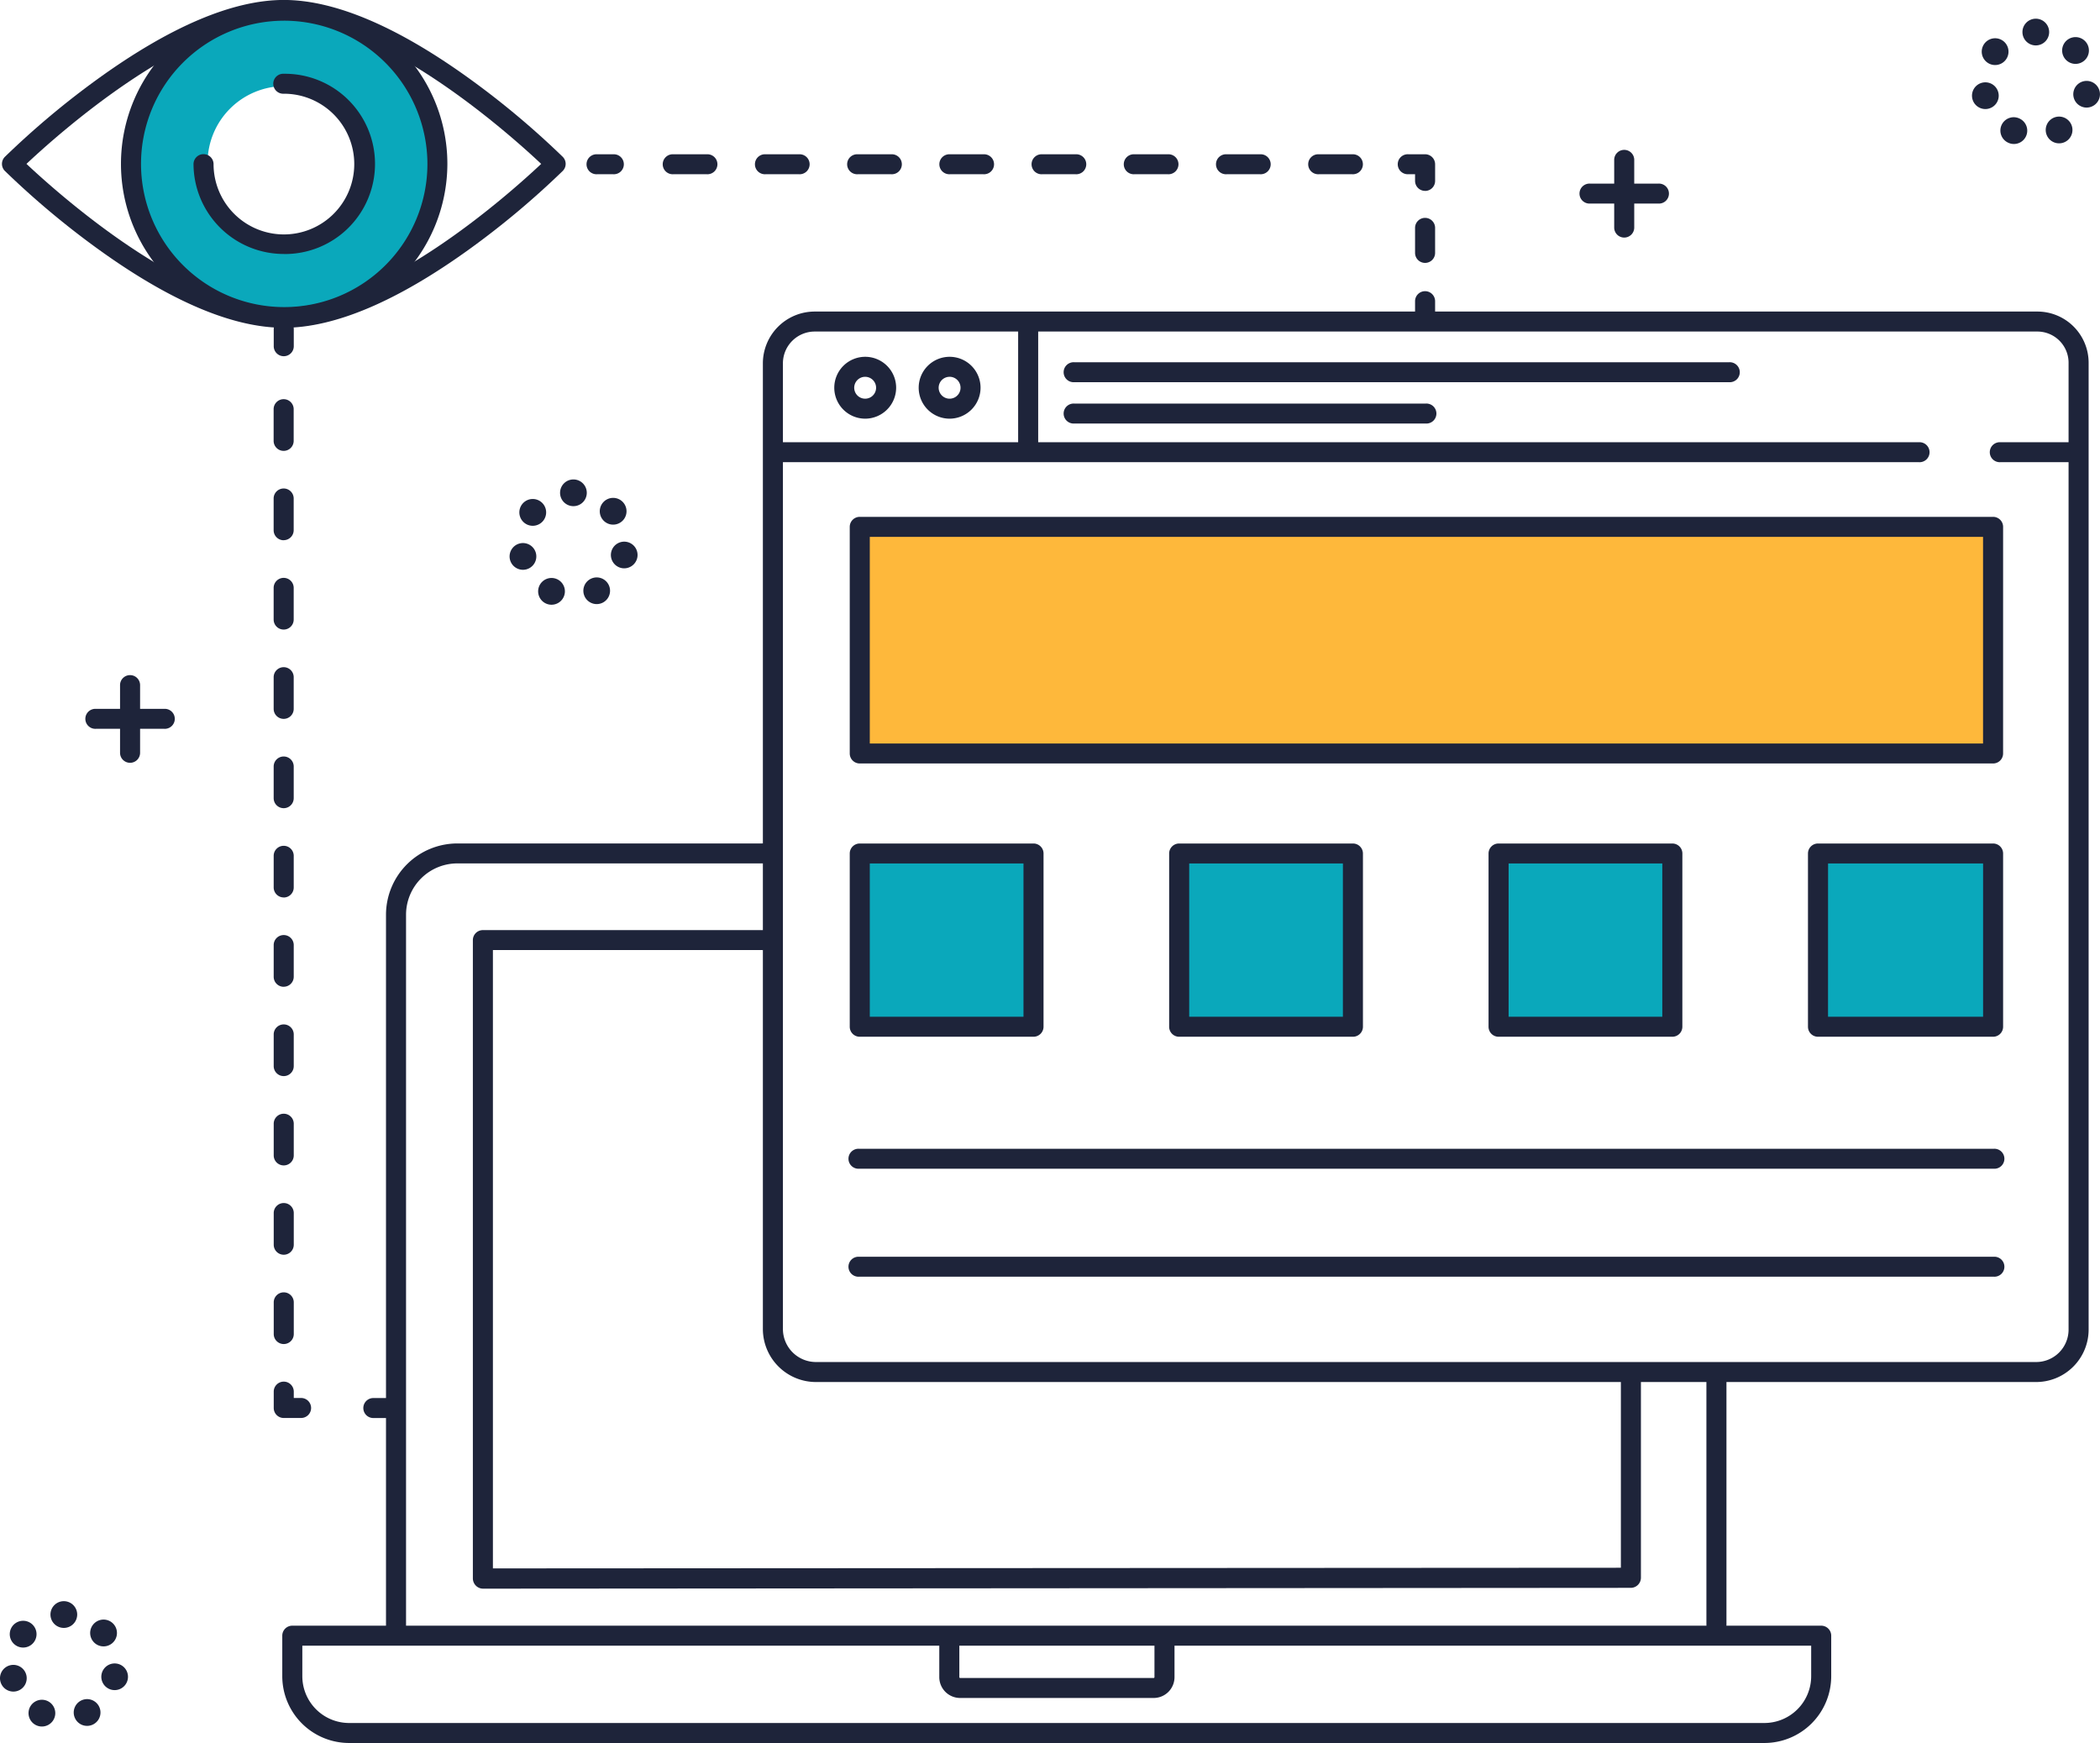
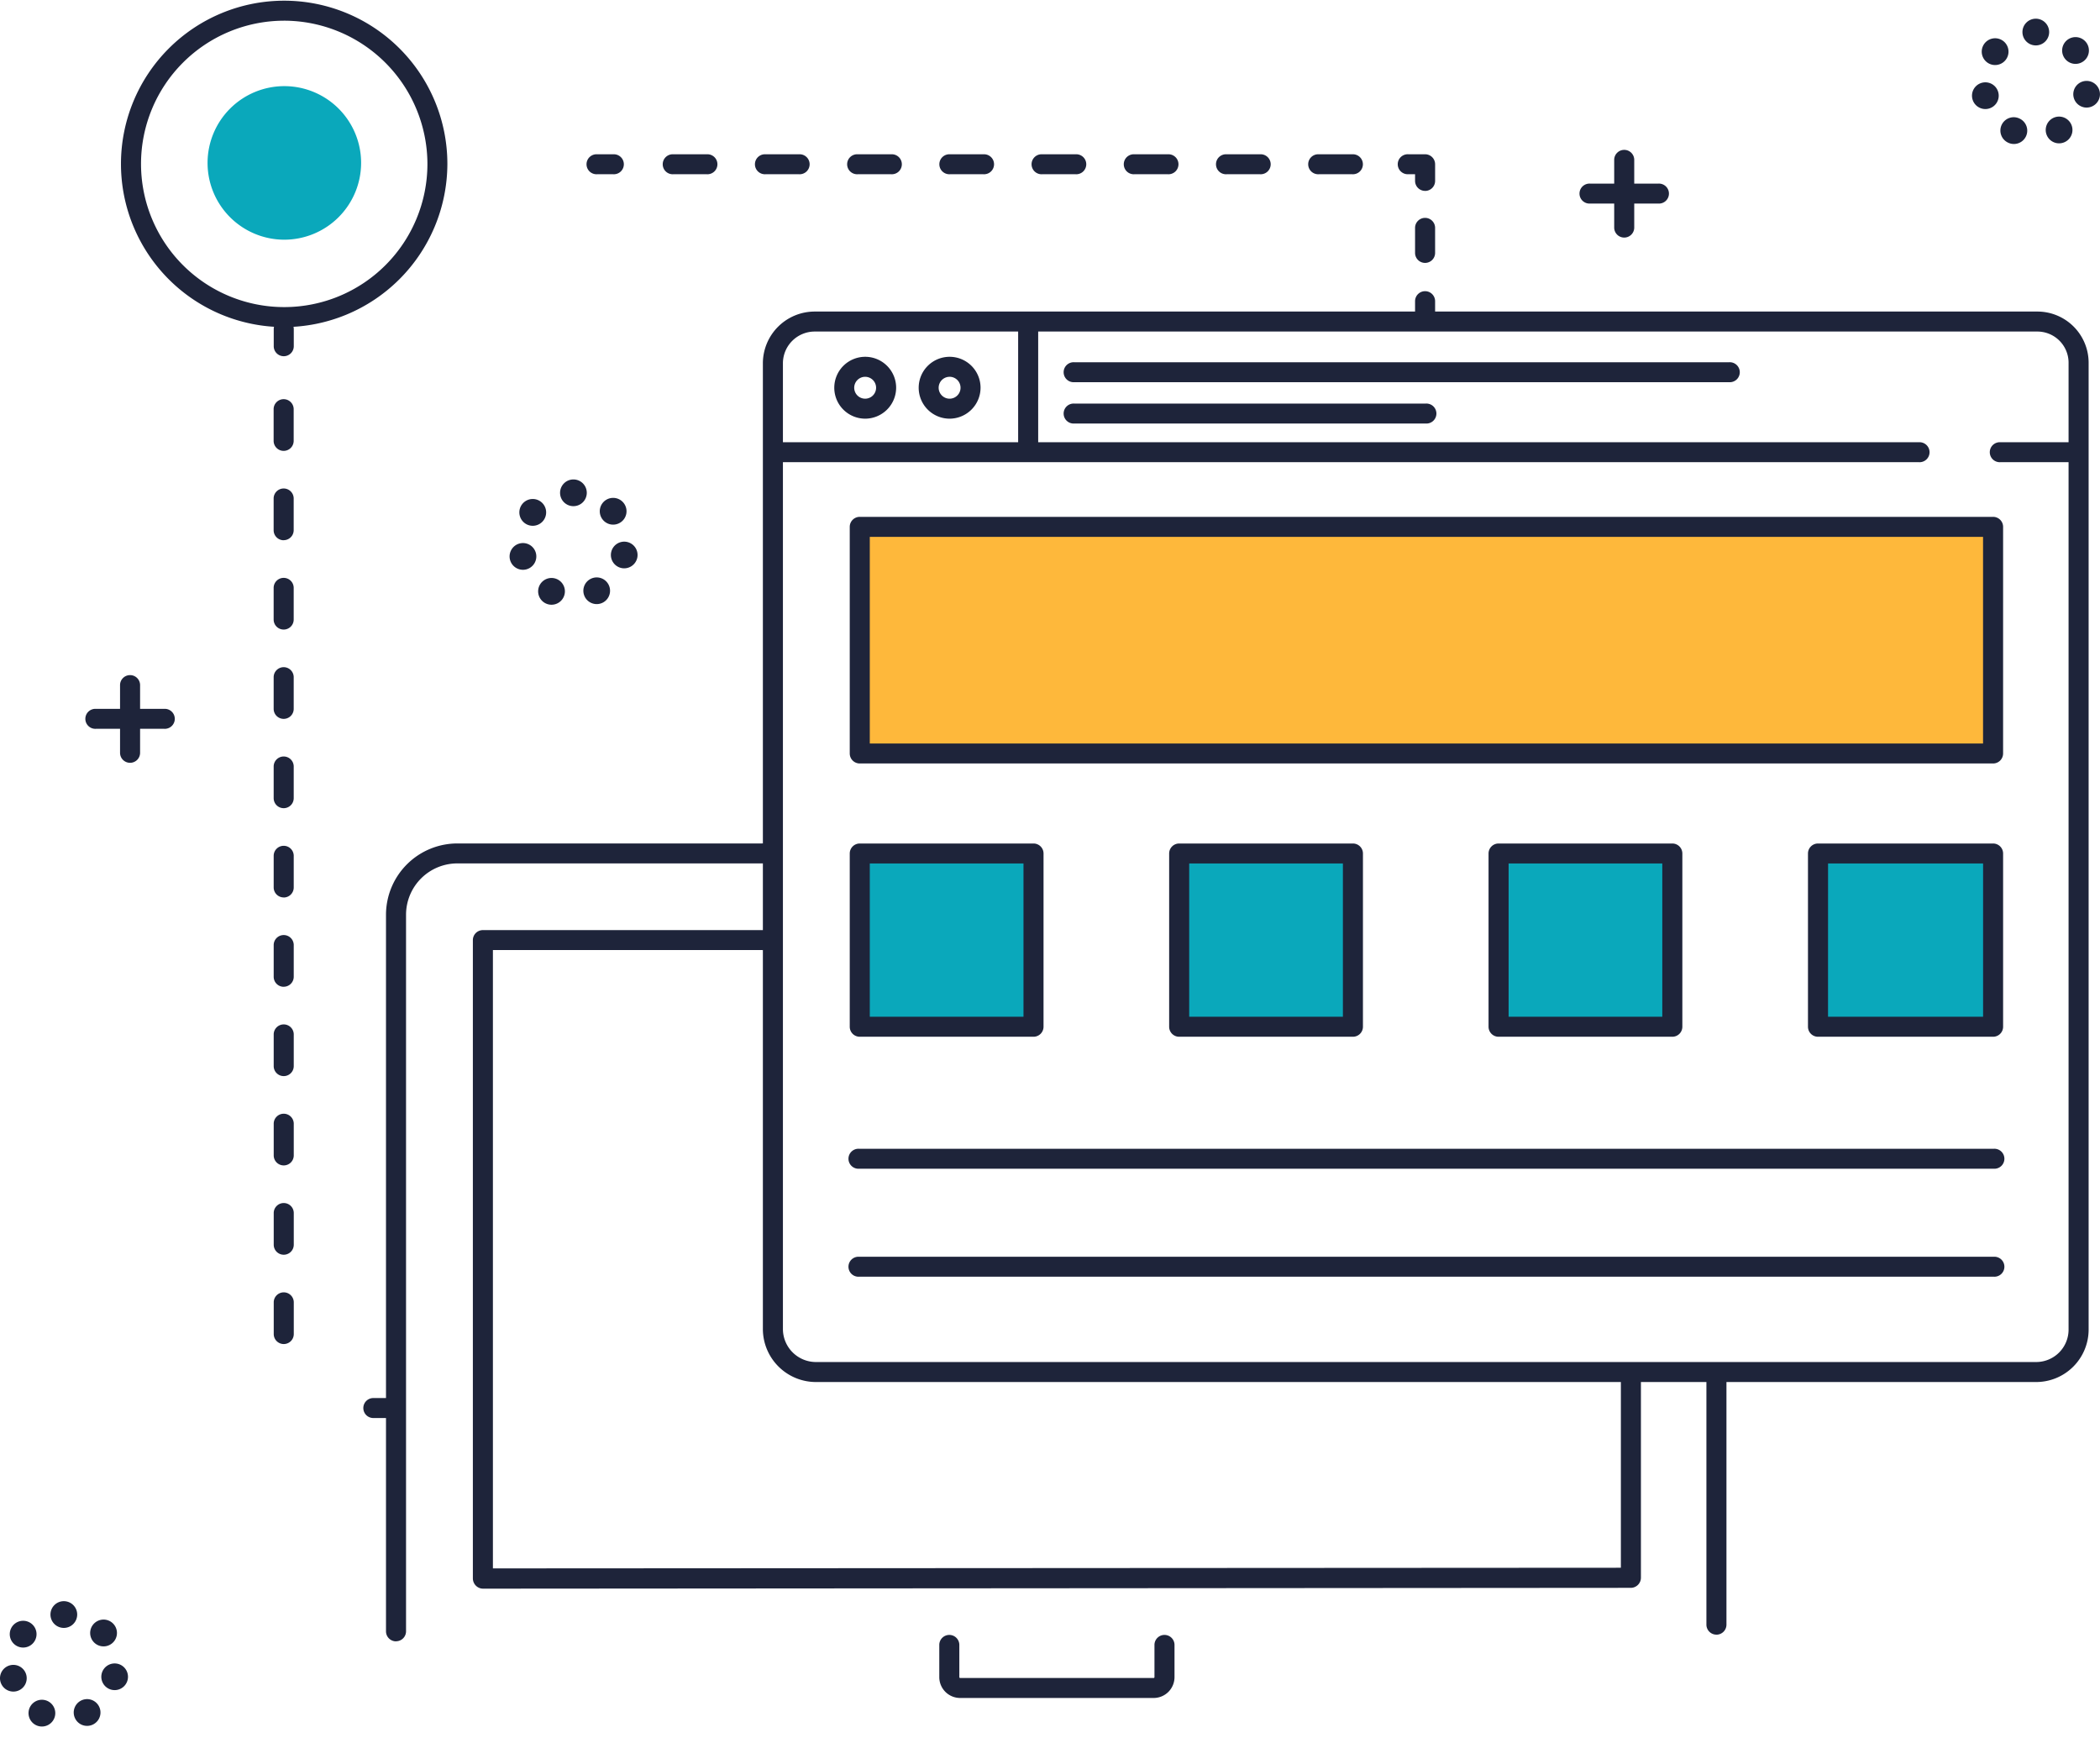
<svg xmlns="http://www.w3.org/2000/svg" width="200" height="166" viewBox="0 0 200 166">
  <defs>
    <clipPath id="a">
      <path data-name="Rectangle 27172" fill="none" d="M0 0h200v166H0z" />
    </clipPath>
  </defs>
  <g data-name="Group 22038">
    <g data-name="Group 22037">
      <path data-name="Rectangle 27167" fill="#0aa8bb" d="M81.819 81.345h16.547V97.85H81.819z" />
      <path data-name="Rectangle 27168" fill="#0aa8bb" d="M112.239 81.345h16.547V97.85h-16.547z" />
      <path data-name="Rectangle 27169" fill="#0aa8bb" d="M142.659 81.345h16.547V97.85h-16.547z" />
      <path data-name="Rectangle 27170" fill="#0aa8bb" d="M173.08 81.345h16.674V97.85H173.08z" />
      <g data-name="Group 22036">
        <g data-name="Group 22035" clip-path="url(#a)">
-           <path data-name="Path 26416" d="M27.029 1.018a14.591 14.591 0 1 0 14.627 14.591A14.609 14.609 0 0 0 27.029 1.018m.033 21.81a7.312 7.312 0 1 1 7.33-7.312 7.321 7.321 0 0 1-7.33 7.312" fill="#0aa8bb" />
+           <path data-name="Path 26416" d="M27.029 1.018A14.609 14.609 0 0 0 27.029 1.018m.033 21.81a7.312 7.312 0 1 1 7.33-7.312 7.321 7.321 0 0 1-7.33 7.312" fill="#0aa8bb" />
          <path data-name="Rectangle 27171" fill="#feb83b" d="M81.819 50.239h107.934v21.583H81.819z" />
-           <path data-name="Path 26417" d="M168.032 165.999H33.253a6.369 6.369 0 0 1-6.37-6.354v-3.866a.953.953 0 0 1 .955-.952h145.609a.953.953 0 0 1 .955.952v3.866a6.369 6.369 0 0 1-6.37 6.354m-139.239-9.268v2.914a4.46 4.46 0 0 0 4.461 4.45h134.778a4.46 4.46 0 0 0 4.461-4.45v-2.914Z" fill="#1e243a" />
          <path data-name="Path 26418" d="M109.872 161.712h-18.43a1.986 1.986 0 0 1-1.986-1.981v-3.1a.955.955 0 0 1 1.909 0v3.1a.077.077 0 0 0 .077.077h18.43a.077.077 0 0 0 .077-.077v-3.1a.955.955 0 0 1 1.909 0v3.1a1.986 1.986 0 0 1-1.986 1.981" fill="#1e243a" />
          <path data-name="Path 26419" d="M163.47 155.68a.953.953 0 0 1-.955-.952v-23.234a.955.955 0 0 1 1.909 0v23.237a.953.953 0 0 1-.955.952" fill="#1e243a" />
          <path data-name="Path 26420" d="M37.717 156.318a.953.953 0 0 1-.955-.952V87.077a6.8 6.8 0 0 1 6.831-6.748h28.935a.952.952 0 1 1 0 1.9H43.593a4.889 4.889 0 0 0-4.922 4.844v68.286a.953.953 0 0 1-.955.952" fill="#1e243a" />
          <path data-name="Path 26421" d="M45.99 151.301a.97.97 0 0 1-.675-.293.984.984 0 0 1-.28-.687V89.534a.953.953 0 0 1 .955-.952h26.538a.952.952 0 1 1 0 1.9H46.944v58.889l107.425-.062v-17.814a.955.955 0 0 1 1.909 0v18.762a.966.966 0 0 1-.954.966l-109.334.078Z" fill="#1e243a" />
-           <path data-name="Path 26422" d="M27.03 31.217c-4.853 0-10.81-2.526-17.707-7.509a80.467 80.467 0 0 1-8.857-7.426.951.951 0 0 1 0-1.346 80.467 80.467 0 0 1 8.855-7.427c6.9-4.983 12.856-7.513 17.709-7.513s10.81 2.53 17.706 7.513a80.453 80.453 0 0 1 8.857 7.426.951.951 0 0 1 0 1.346 80.453 80.453 0 0 1-8.857 7.426c-6.9 4.983-12.854 7.509-17.707 7.509M2.521 15.608c3.023 2.843 15.183 13.7 24.512 13.7s21.488-10.856 24.509-13.699C48.521 12.766 36.358 1.904 27.03 1.904S5.539 12.765 2.521 15.608" fill="#1e243a" />
          <path data-name="Path 26423" d="M27.03 31.152a15.543 15.543 0 1 1 15.577-15.543 15.58 15.58 0 0 1-15.582 15.543m0-29.181a13.638 13.638 0 1 0 13.682 13.638A13.671 13.671 0 0 0 27.03 1.97" fill="#1e243a" />
-           <path data-name="Path 26424" d="M27.03 24.188a8.6 8.6 0 0 1-8.6-8.583.955.955 0 0 1 1.909 0 6.7 6.7 0 1 0 6.7-6.679.952.952 0 1 1 0-1.9 8.584 8.584 0 1 1 0 17.167" fill="#1e243a" />
          <path data-name="Path 26425" d="M193.907 131.622H77.727a5.057 5.057 0 0 1-5.072-5.031V34.552a4.938 4.938 0 0 1 4.983-4.88h116.353a4.881 4.881 0 0 1 4.926 4.823v92.156a5 5 0 0 1-5.011 4.971M77.638 31.576a3.03 3.03 0 0 0-3.074 2.976v92.038a3.148 3.148 0 0 0 3.162 3.127h116.181a3.087 3.087 0 0 0 3.1-3.066V34.495a2.973 2.973 0 0 0-3.017-2.919Z" fill="#1e243a" />
          <path data-name="Path 26426" d="M182.753 44.018H74.437a.952.952 0 1 1 0-1.9h108.316a.952.952 0 1 1 0 1.9" fill="#1e243a" />
          <path data-name="Path 26427" d="M97.921 43.193a.953.953 0 0 1-.955-.952V31.322a.955.955 0 0 1 1.909 0v10.919a.953.953 0 0 1-.955.952" fill="#1e243a" />
          <path data-name="Path 26428" d="M82.394 39.873a2.946 2.946 0 1 1 2.953-2.946 2.953 2.953 0 0 1-2.953 2.946m0-3.987a1.042 1.042 0 1 0 1.044 1.041 1.044 1.044 0 0 0-1.044-1.041" fill="#1e243a" />
          <path data-name="Path 26429" d="M90.433 39.873a2.946 2.946 0 1 1 2.953-2.946 2.953 2.953 0 0 1-2.953 2.946m0-3.987a1.042 1.042 0 1 0 1.047 1.039 1.044 1.044 0 0 0-1.044-1.041" fill="#1e243a" />
          <path data-name="Path 26430" d="M164.679 36.4h-62.367a.952.952 0 1 1 0-1.9h62.368a.952.952 0 1 1 0 1.9" fill="#1e243a" />
          <path data-name="Path 26431" d="M135.786 40.336h-33.474a.952.952 0 1 1 0-1.9h33.475a.952.952 0 1 1 0 1.9" fill="#1e243a" />
          <path data-name="Path 26432" d="M197.263 44.018h-6.746a.952.952 0 1 1 0-1.9h6.746a.952.952 0 1 1 0 1.9" fill="#1e243a" />
          <path data-name="Path 26433" d="M190.771 71.76a.953.953 0 0 1-.955.952H81.883a.953.953 0 0 1-.955-.952V50.176a.953.953 0 0 1 .955-.952h107.934a.953.953 0 0 1 .955.952Zm-107.934-.952h106.025v-19.68H82.837Z" fill="#1e243a" />
          <path data-name="Path 26434" d="M189.881 121.591H81.82a.952.952 0 1 1 0-1.9h108.061a.952.952 0 1 1 0 1.9" fill="#1e243a" />
          <path data-name="Path 26435" d="M99.384 97.786a.953.953 0 0 1-.955.952H81.883a.953.953 0 0 1-.955-.952v-16.5a.953.953 0 0 1 .955-.952H98.43a.953.953 0 0 1 .955.952Zm-16.547-.952h14.638v-14.6H82.837Z" fill="#1e243a" />
          <path data-name="Path 26436" d="M129.804 97.786a.953.953 0 0 1-.955.952h-16.546a.953.953 0 0 1-.955-.952v-16.5a.953.953 0 0 1 .955-.952h16.547a.953.953 0 0 1 .955.952Zm-16.547-.952h14.638v-14.6h-14.638Z" fill="#1e243a" />
          <path data-name="Path 26437" d="M160.224 97.786a.953.953 0 0 1-.955.952h-16.547a.953.953 0 0 1-.955-.952v-16.5a.953.953 0 0 1 .955-.952h16.547a.953.953 0 0 1 .955.952Zm-16.547-.952h14.637v-14.6h-14.637Z" fill="#1e243a" />
          <path data-name="Path 26438" d="M190.772 97.786a.953.953 0 0 1-.955.952h-16.674a.953.953 0 0 1-.955-.952v-16.5a.953.953 0 0 1 .955-.952h16.674a.953.953 0 0 1 .955.952Zm-16.674-.952h14.768v-14.6h-14.765Z" fill="#1e243a" />
          <path data-name="Path 26439" d="M189.881 111.307H81.82a.952.952 0 1 1 0-1.9h108.061a.952.952 0 1 1 0 1.9" fill="#1e243a" />
          <path data-name="Path 26440" d="M37.271 135.049h-1.655a.952.952 0 1 1 0-1.9h1.655a.952.952 0 1 1 0 1.9" fill="#1e243a" />
-           <path data-name="Path 26441" d="M28.616 135.047h-1.591a.953.953 0 0 1-.955-.952v-1.587a.955.955 0 0 1 1.909 0v.635h.636a.952.952 0 1 1 0 1.9" fill="#1e243a" />
          <path data-name="Path 26442" d="M27.025 128.004a.953.953 0 0 1-.955-.952v-3.047a.955.955 0 0 1 1.909 0v3.047a.953.953 0 0 1-.955.952m0-8.506a.953.953 0 0 1-.955-.952v-3.047a.955.955 0 0 1 1.909 0v3.047a.953.953 0 0 1-.955.952m0-8.506a.953.953 0 0 1-.955-.952v-3.047a.955.955 0 0 1 1.909 0v3.047a.953.953 0 0 1-.955.952m0-8.506a.953.953 0 0 1-.955-.952v-3.047a.955.955 0 0 1 1.909 0v3.047a.953.953 0 0 1-.955.952m0-8.506a.953.953 0 0 1-.955-.952v-3.051a.955.955 0 0 1 1.909 0v3.047a.953.953 0 0 1-.955.952m0-8.506a.953.953 0 0 1-.955-.952v-3.041a.955.955 0 0 1 1.909 0v3.047a.953.953 0 0 1-.955.952m0-8.506a.953.953 0 0 1-.955-.952v-3.047a.955.955 0 0 1 1.909 0v3.047a.953.953 0 0 1-.955.952m0-8.506a.953.953 0 0 1-.955-.952v-3.047a.955.955 0 0 1 1.909 0v3.047a.953.953 0 0 1-.955.952m0-8.506a.953.953 0 0 1-.955-.952v-3.047a.955.955 0 0 1 1.909 0v3.047a.953.953 0 0 1-.955.952m0-8.506a.953.953 0 0 1-.955-.952v-3.053a.955.955 0 0 1 1.909 0v3.047a.953.953 0 0 1-.955.952m0-8.506a.953.953 0 0 1-.955-.952v-3.047a.955.955 0 0 1 1.909 0v3.047a.953.953 0 0 1-.955.952" fill="#1e243a" />
          <path data-name="Path 26443" d="M27.025 33.925a.953.953 0 0 1-.955-.952v-1.65a.955.955 0 0 1 1.909 0v1.65a.953.953 0 0 1-.955.952" fill="#1e243a" />
          <path data-name="Path 26444" d="M58.4 16.594h-1.527a.952.952 0 1 1 0-1.9H58.4a.952.952 0 1 1 0 1.9" fill="#1e243a" />
          <path data-name="Path 26445" d="M128.786 16.594h-3.182a.952.952 0 1 1 0-1.9h3.182a.952.952 0 1 1 0 1.9m-8.782 0h-3.182a.952.952 0 1 1 0-1.9h3.182a.952.952 0 1 1 0 1.9m-8.782 0h-3.182a.952.952 0 1 1 0-1.9h3.182a.952.952 0 1 1 0 1.9m-8.782 0h-3.182a.952.952 0 1 1 0-1.9h3.182a.952.952 0 1 1 0 1.9m-8.782 0h-3.182a.952.952 0 1 1 0-1.9h3.182a.952.952 0 1 1 0 1.9m-8.782 0h-3.182a.952.952 0 1 1 0-1.9h3.182a.952.952 0 1 1 0 1.9m-8.782 0h-3.182a.952.952 0 1 1 0-1.9h3.182a.952.952 0 1 1 0 1.9m-8.782 0H64.13a.952.952 0 1 1 0-1.9h3.182a.952.952 0 1 1 0 1.9" fill="#1e243a" />
          <path data-name="Path 26446" d="M135.723 18.179a.953.953 0 0 1-.955-.952v-.635h-.636a.952.952 0 1 1 0-1.9h1.591a.953.953 0 0 1 .955.952v1.587a.953.953 0 0 1-.955.952" fill="#1e243a" />
          <path data-name="Path 26447" d="M135.723 25.038a.953.953 0 0 1-.955-.952v-2.412a.955.955 0 0 1 1.909 0v2.412a.953.953 0 0 1-.955.952" fill="#1e243a" />
          <path data-name="Path 26448" d="M135.723 31.132a.953.953 0 0 1-.955-.952v-1.524a.955.955 0 0 1 1.909 0v1.524a.953.953 0 0 1-.955.952" fill="#1e243a" />
          <path data-name="Path 26449" d="M3.453 164.311a1.274 1.274 0 1 1 .537.119 1.267 1.267 0 0 1-.537-.119m3.705-.642a1.274 1.274 0 1 1 1.139.7 1.268 1.268 0 0 1-1.139-.7m-7.124-3.545a1.272 1.272 0 1 1 1.531.945 1.289 1.289 0 0 1-.293.034 1.273 1.273 0 0 1-1.238-.978m10.625.811a1.27 1.27 0 1 1 .259.027 1.283 1.283 0 0 1-.259-.027m-9.244-4.3a1.275 1.275 0 1 1 .789.274 1.268 1.268 0 0 1-.789-.274m7.473-.291a1.276 1.276 0 1 1 .975.453 1.268 1.268 0 0 1-.975-.453m-4.082-2.576a1.273 1.273 0 1 1 1.273 1.27 1.272 1.272 0 0 1-1.273-1.27" fill="#1e243a" />
          <path data-name="Path 26450" d="M51.988 57.474a1.274 1.274 0 1 1 .538.119 1.27 1.27 0 0 1-.538-.119m3.706-.641a1.268 1.268 0 0 1 .564-1.705 1.27 1.27 0 1 1 1.143 2.269 1.274 1.274 0 0 1-1.709-.564m-7.125-3.546a1.273 1.273 0 1 1 1.531.945 1.29 1.29 0 0 1-.293.034 1.274 1.274 0 0 1-1.238-.979m10.627.813a1.27 1.27 0 1 1 1.5-.988 1.276 1.276 0 0 1-1.5.989m-9.246-4.3a1.276 1.276 0 1 1 .789.274 1.268 1.268 0 0 1-.789-.274m7.473-.289a1.274 1.274 0 1 1 .975.453 1.268 1.268 0 0 1-.975-.453m-4.081-2.576a1.272 1.272 0 1 1 1.273 1.27 1.27 1.27 0 0 1-1.273-1.27" fill="#1e243a" />
          <path data-name="Path 26451" d="M191.263 13.593a1.27 1.27 0 1 1 1.077-2.3 1.27 1.27 0 0 1-1.078 2.3m3.705-.642a1.273 1.273 0 1 1 1.139.7 1.269 1.269 0 0 1-1.139-.7m-7.124-3.546a1.272 1.272 0 0 1 2.477-.583 1.271 1.271 0 0 1-.946 1.529 1.3 1.3 0 0 1-.294.034 1.274 1.274 0 0 1-1.237-.979m10.627.813a1.27 1.27 0 1 1 1.5-.988 1.272 1.272 0 0 1-1.245 1.014 1.259 1.259 0 0 1-.257-.025m-9.246-4.3a1.275 1.275 0 1 1 .789.274 1.267 1.267 0 0 1-.789-.274m7.473-.289a1.275 1.275 0 1 1 .975.453 1.268 1.268 0 0 1-.975-.453m-4.081-2.576a1.272 1.272 0 1 1 1.273 1.27 1.271 1.271 0 0 1-1.273-1.27" fill="#1e243a" />
          <path data-name="Path 26452" d="M12.388 72.648a.953.953 0 0 1-.955-.952v-6.475a.955.955 0 0 1 1.909 0v6.475a.953.953 0 0 1-.955.952" fill="#1e243a" />
          <path data-name="Path 26453" d="M15.633 69.41H9.142a.952.952 0 1 1 0-1.9h6.491a.952.952 0 1 1 0 1.9" fill="#1e243a" />
          <path data-name="Path 26454" d="M154.688 22.625a.953.953 0 0 1-.955-.952v-6.475a.955.955 0 0 1 1.909 0v6.475a.953.953 0 0 1-.955.952" fill="#1e243a" />
          <path data-name="Path 26455" d="M157.933 19.387h-6.491a.952.952 0 1 1 0-1.9h6.491a.952.952 0 1 1 0 1.9" fill="#1e243a" />
        </g>
      </g>
    </g>
  </g>
</svg>